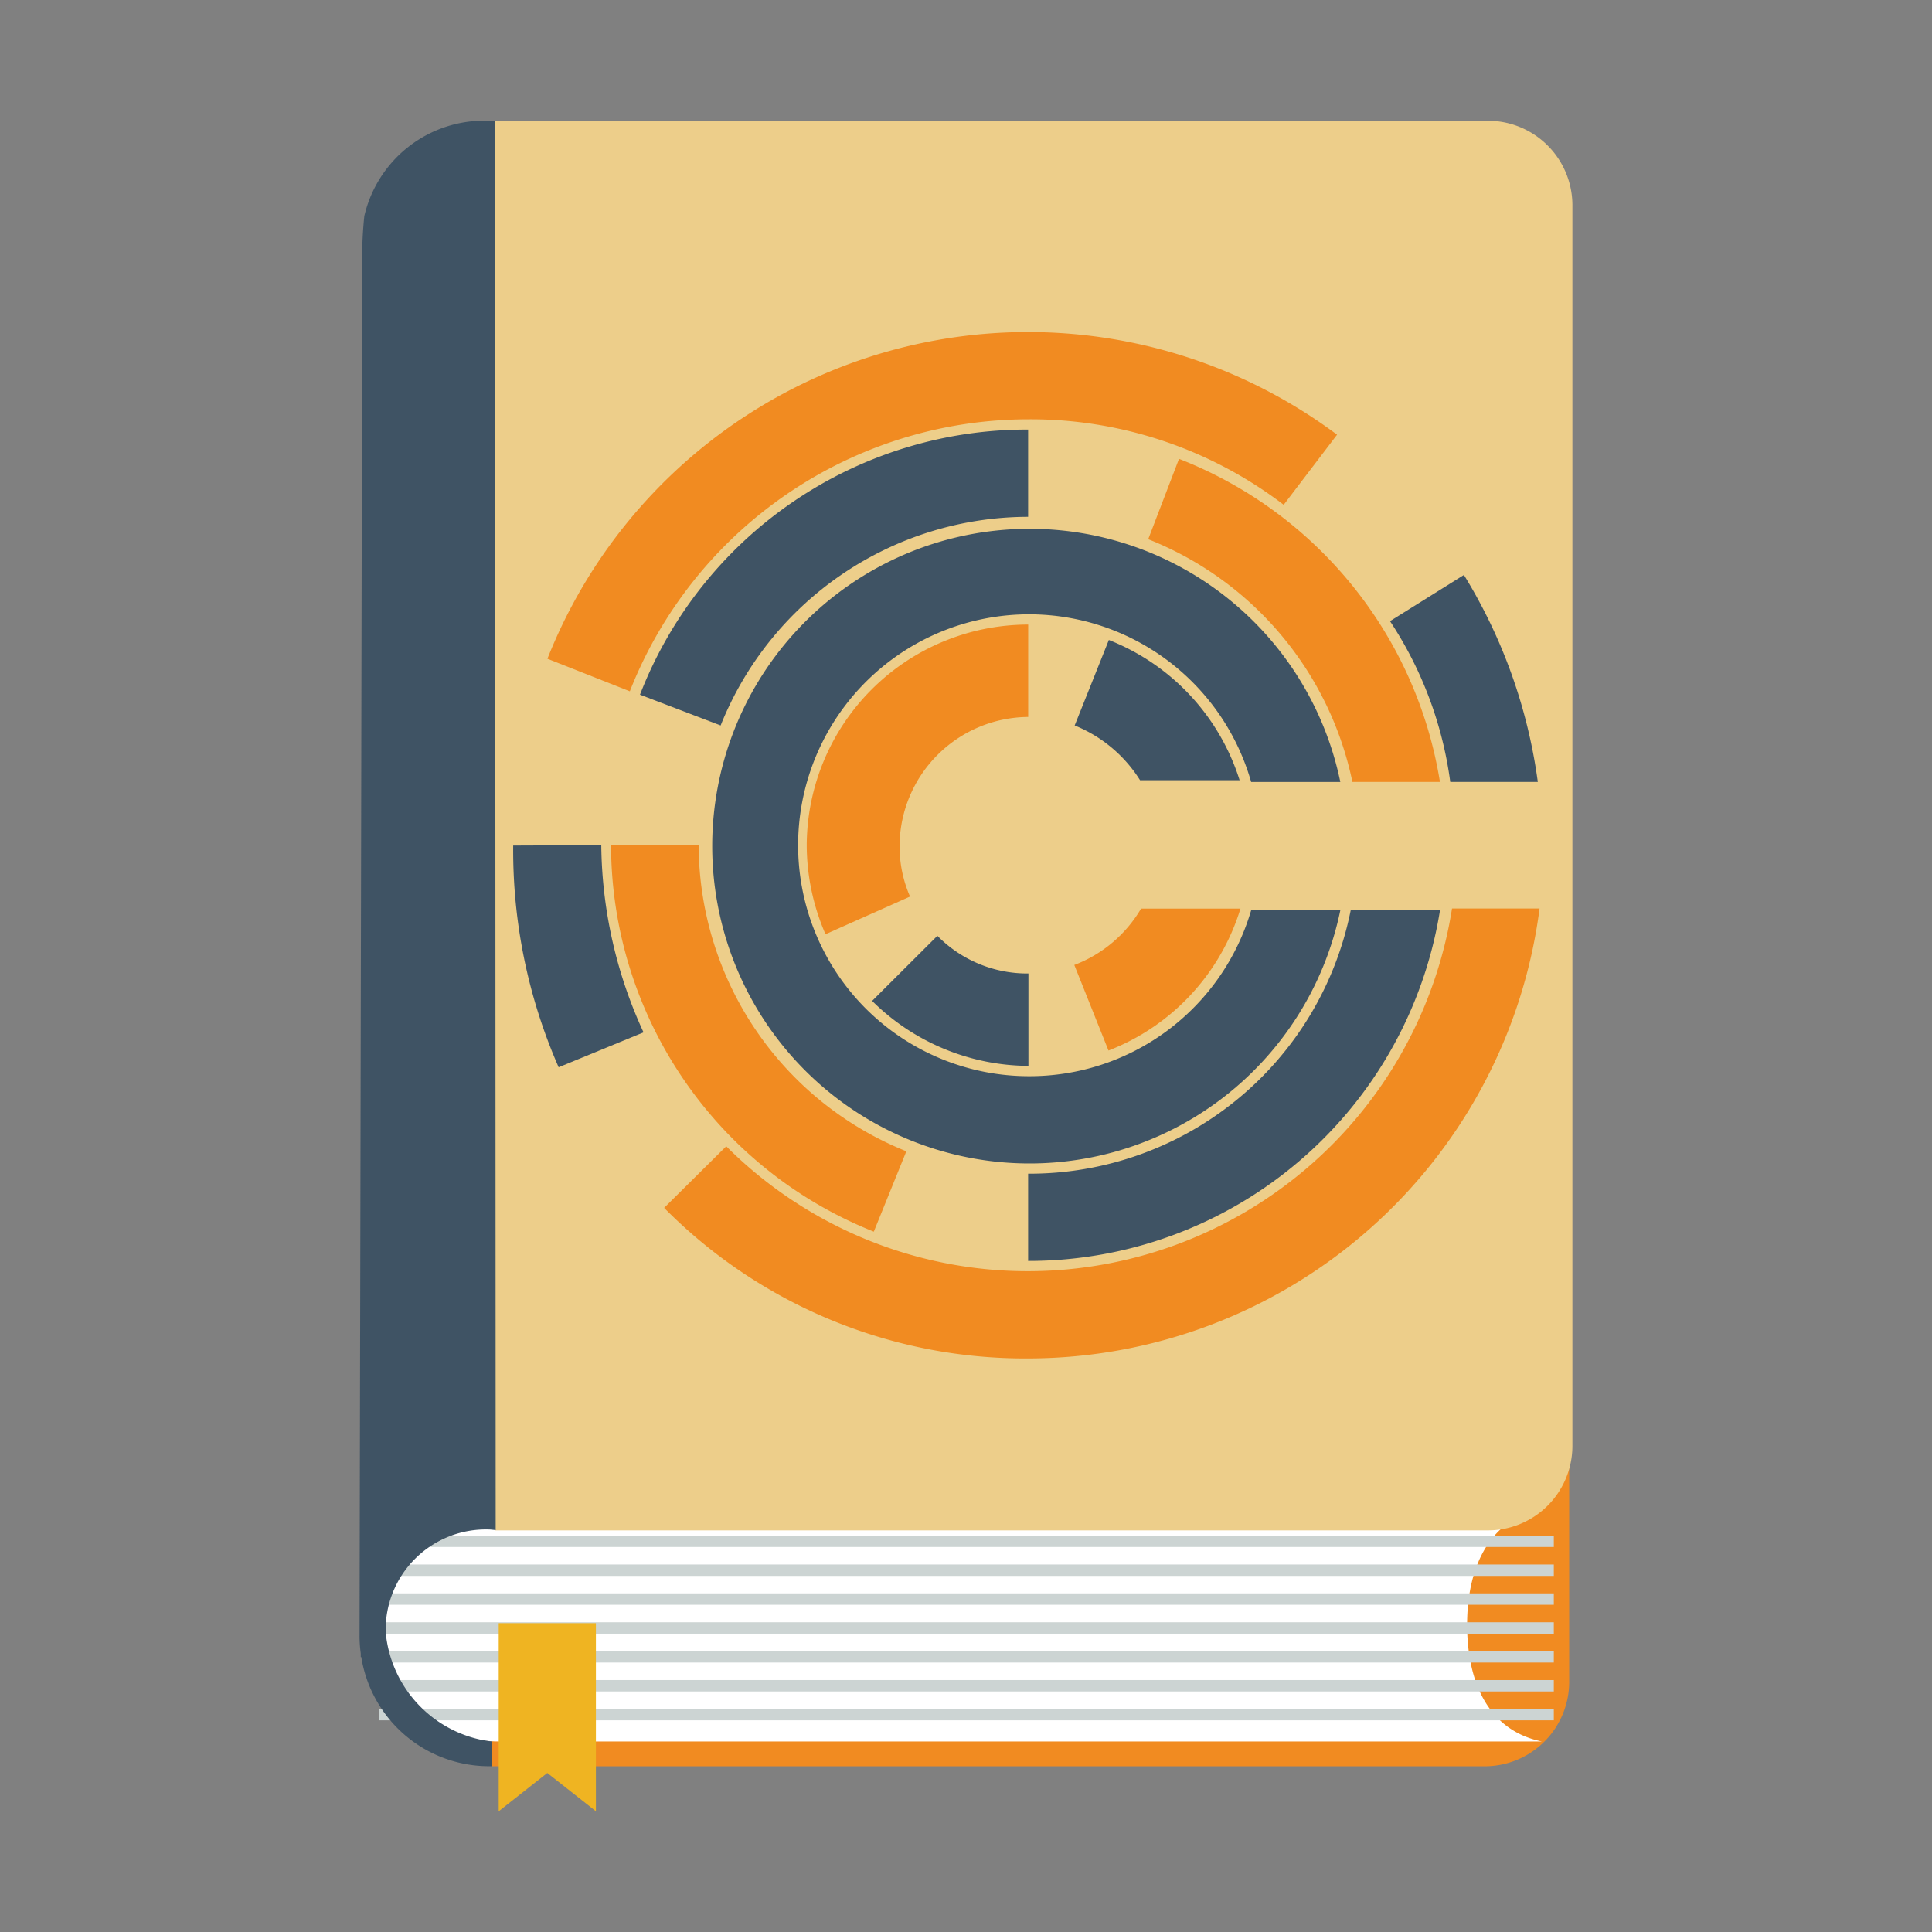
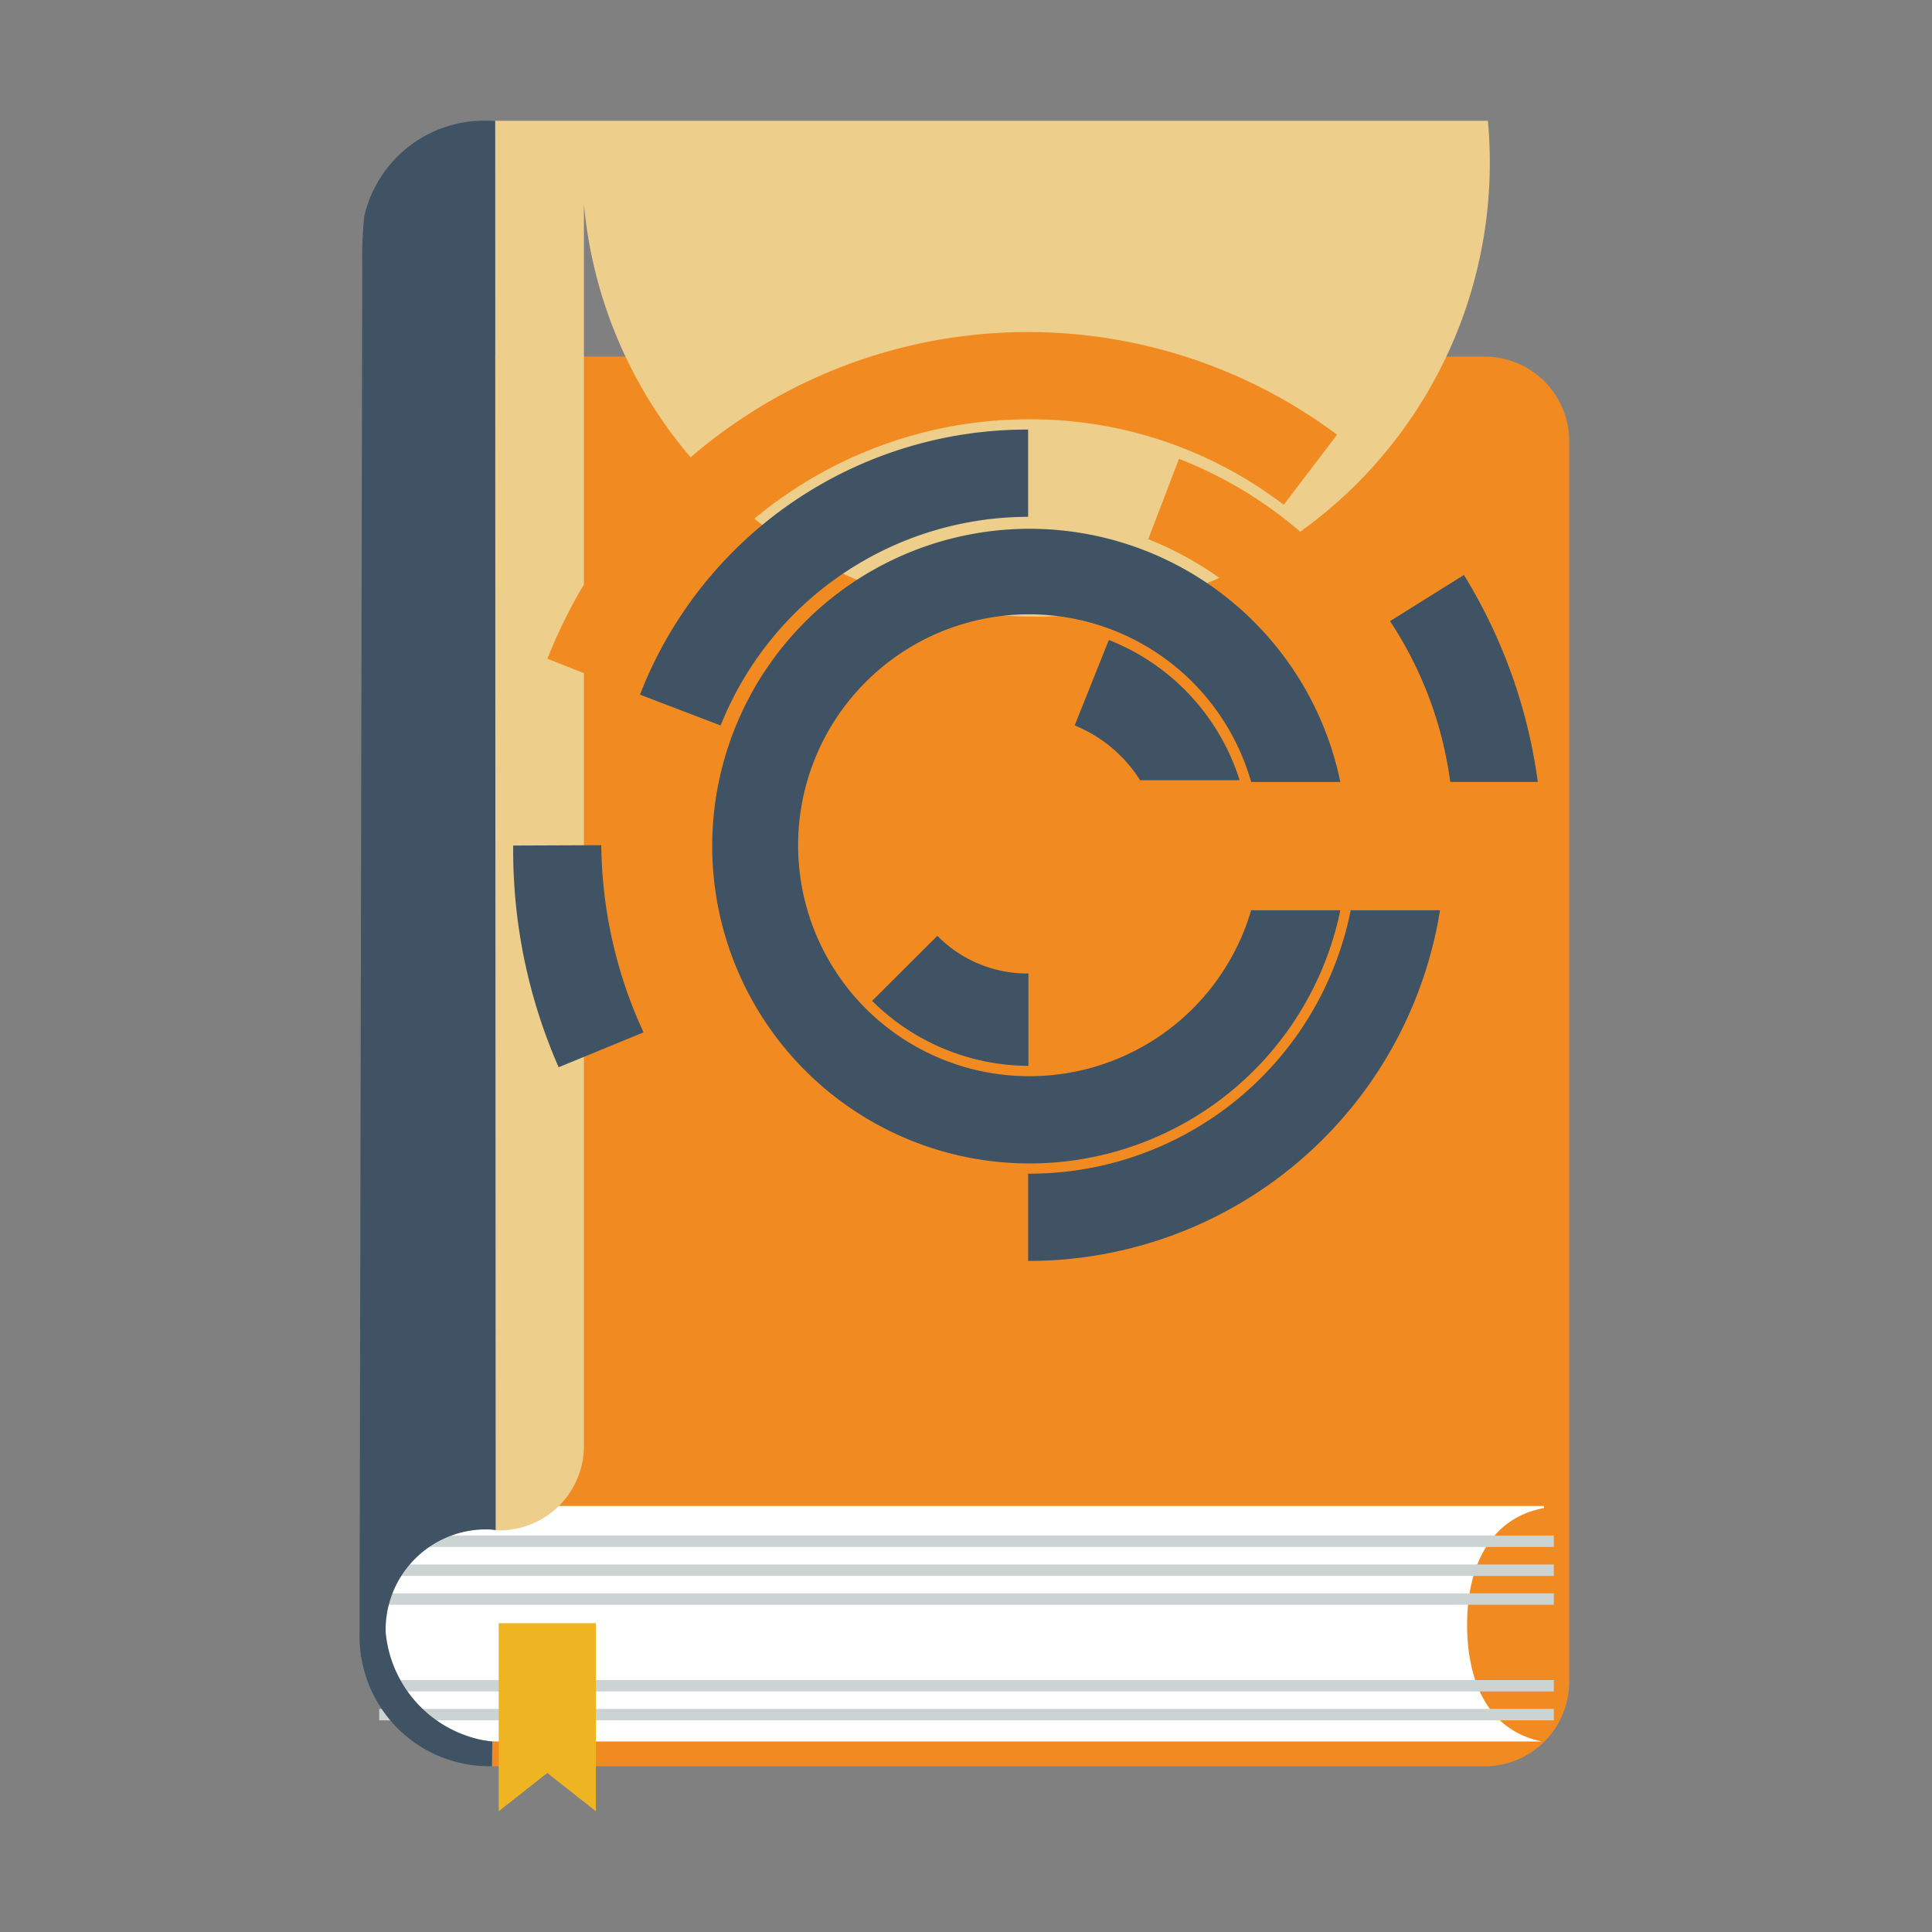
<svg xmlns="http://www.w3.org/2000/svg" version="1.1" width="800px" height="800px">
  <rect width="100%" height="100%" fill="#808080" stroke="none" />
  <svg width="800px" height="800px" viewBox="0 0 32 32">
    <defs>
      <clipPath id="SvgjsClipPath1001">
        <path d="M25.573,24.978v-.034H8.239v0a1.956,1.956,0,0,0-1.88,1.971,1.9,1.9,0,0,0,1.92,1.929c.133,0,.258.006.408,0H25.536c-.884-.183-1.236-.979-1.236-1.934S24.671,25.147,25.573,24.978Z" style="fill:none" />
      </clipPath>
    </defs>
    <title>file_type_chef_cookbook</title>
    <path d="M24.591,5.907H8.219c-.024,0-.047,0-.07,0V29.255c.023,0,.046,0,.07,0H24.591a1.4,1.4,0,0,0,1.4-1.39V7.3A1.4,1.4,0,0,0,24.591,5.907Z" style="fill:#f18b21" />
    <path d="M25.573,24.978v-.034H8.239v0a1.956,1.956,0,0,0-1.88,1.971,1.9,1.9,0,0,0,1.92,1.929c.133,0,.277.01.408,0H25.536c-.884-.183-1.236-.979-1.236-1.934S24.671,25.147,25.573,24.978Z" style="fill:#fff" />
    <g style="clip-path:url(#a)">
      <rect x="6.281" y="25.434" width="19.455" height="0.189" style="fill:#ccd4d3" />
      <rect x="6.281" y="26.391" width="19.455" height="0.189" style="fill:#ccd4d3" />
-       <rect x="6.281" y="27.348" width="19.455" height="0.189" style="fill:#ccd4d3" />
      <rect x="6.281" y="27.827" width="19.455" height="0.189" style="fill:#ccd4d3" />
      <rect x="6.281" y="28.305" width="19.455" height="0.189" style="fill:#ccd4d3" />
-       <rect x="6.281" y="26.87" width="19.455" height="0.189" style="fill:#ccd4d3" />
      <rect x="6.281" y="25.913" width="19.455" height="0.189" style="fill:#ccd4d3" />
    </g>
-     <path d="M24.644,2H8.272c-.024,0-.047,0-.07,0V25.348c.023,0,.046,0,.07,0H24.644a1.4,1.4,0,0,0,1.4-1.39V3.39A1.4,1.4,0,0,0,24.644,2Z" style="fill:#edce8a" />
+     <path d="M24.644,2H8.272c-.024,0-.047,0-.07,0V25.348c.023,0,.046,0,.07,0a1.4,1.4,0,0,0,1.4-1.39V3.39A1.4,1.4,0,0,0,24.644,2Z" style="fill:#edce8a" />
    <path d="M8.154,28.848c-.016,0-.05-.009-.066-.01a2.008,2.008,0,0,1-1.7-1.805,1.662,1.662,0,0,1,1.716-1.7c.016,0,.09.009.106.01L8.2,2.005C8.168,2,8.135,2,8.1,2A2.04,2.04,0,0,0,6.034,3.579,6.719,6.719,0,0,0,6,4.419s-.045,22.6-.045,22.69a2.154,2.154,0,0,0,.02.277v.06h.009A2.144,2.144,0,0,0,8.1,29.254l.047,0Z" style="fill:#3f5364" />
    <polygon points="9.87 30 9.065 29.366 8.26 30 8.26 28.442 8.26 26.885 9.065 26.885 9.87 26.885 9.87 28.442 9.87 30" style="fill:#efb422" />
    <path d="M14.445,16.578a3.7,3.7,0,0,0,2.589,1.076v-1.53a2.087,2.087,0,0,1-1.508-.624Z" style="fill:#3f5364" />
    <path d="M18.366,10.6,17.8,12.016a2.29,2.29,0,0,1,1.083.907h1.649A3.687,3.687,0,0,0,18.366,10.6Z" style="fill:#3f5364" />
-     <path d="M13.362,14a3.712,3.712,0,0,0,.311,1.474l1.4-.624A2.07,2.07,0,0,1,14.9,14a2.146,2.146,0,0,1,2.13-2.125v-1.53A3.67,3.67,0,0,0,13.362,14Z" style="fill:#f18b21" />
    <path d="M17.794,15.983,18.36,17.4a3.672,3.672,0,0,0,2.186-2.351H18.9A2.178,2.178,0,0,1,17.794,15.983Z" style="fill:#f18b21" />
    <path d="M17.029,17.825a3.825,3.825,0,1,1,3.694-4.873H22.2a5.256,5.256,0,1,0,0,2.125H20.723A3.825,3.825,0,0,1,17.029,17.825Z" style="fill:#3f5364" />
    <path d="M17.029,8.56h0V7.115h0A6.876,6.876,0,0,0,10.6,11.506l1.336.51A5.493,5.493,0,0,1,17.029,8.56Z" style="fill:#3f5364" />
    <path d="M17.029,19.44v1.445a6.9,6.9,0,0,0,6.822-5.808H22.372A5.425,5.425,0,0,1,17.029,19.44Z" style="fill:#3f5364" />
    <path d="M22.4,12.951h1.45A6.921,6.921,0,0,0,19.528,7.6l-.51,1.331A5.532,5.532,0,0,1,22.4,12.951Z" style="fill:#f18b21" />
    <path d="M11.572,14H10.121a6.9,6.9,0,0,0,4.352,6.4l.539-1.331A5.482,5.482,0,0,1,11.572,14Z" style="fill:#f18b21" />
    <path d="M24.021,12.951h1.45a8.781,8.781,0,0,0-1.224-3.428l-1.224.765A6.351,6.351,0,0,1,24.021,12.951Z" style="fill:#3f5364" />
    <path d="M8.5,14.005a8.949,8.949,0,0,0,.753,3.672l1.406-.578a7.558,7.558,0,0,1-.7-3.1" style="fill:#3f5364" />
-     <path d="M17.029,21.055a7.062,7.062,0,0,1-5-2.069L11,20.006A8.406,8.406,0,0,0,17.029,22.5,8.55,8.55,0,0,0,25.5,15.048H24.05A7.115,7.115,0,0,1,17.029,21.055Z" style="fill:#f18b21" />
    <path d="M17.029,6.945a6.909,6.909,0,0,1,4.233,1.416L22.146,7.2A8.559,8.559,0,0,0,9.067,10.911l1.365.539A7.1,7.1,0,0,1,17.029,6.945Z" style="fill:#f18b21" />
  </svg>
  <style>@media (prefers-color-scheme: light) { :root { filter: none; } }
@media (prefers-color-scheme: dark) { :root { filter: none; } }
</style>
</svg>